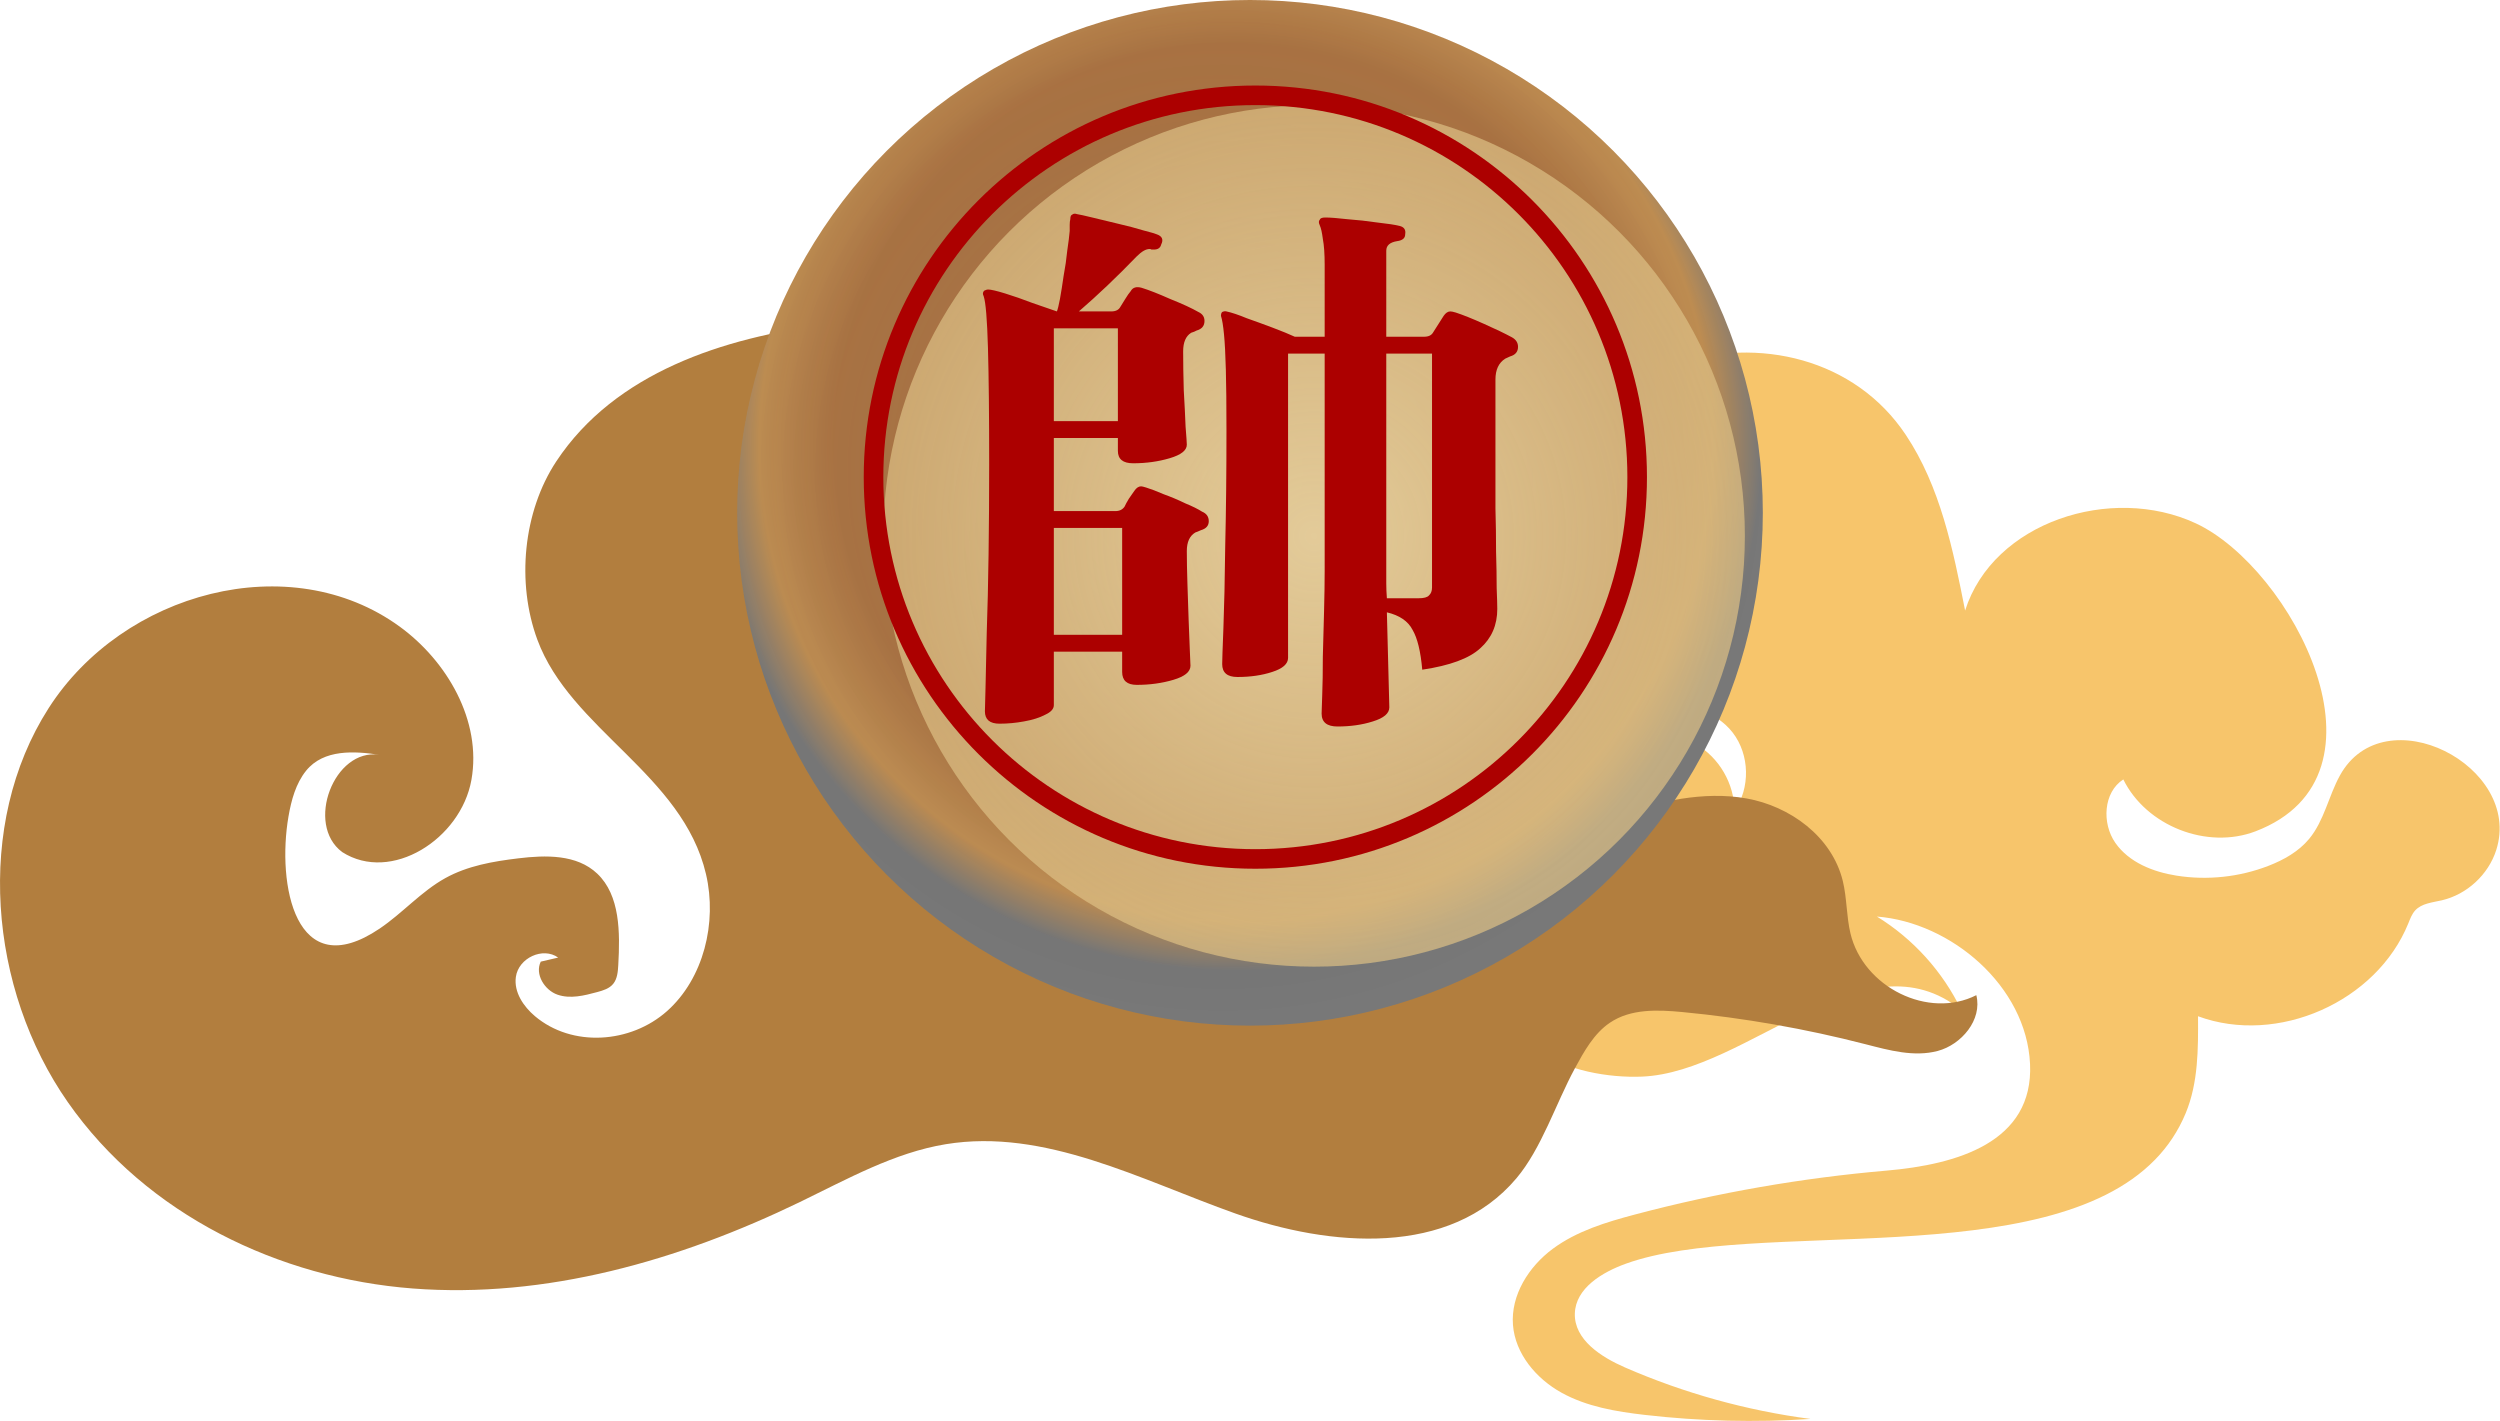
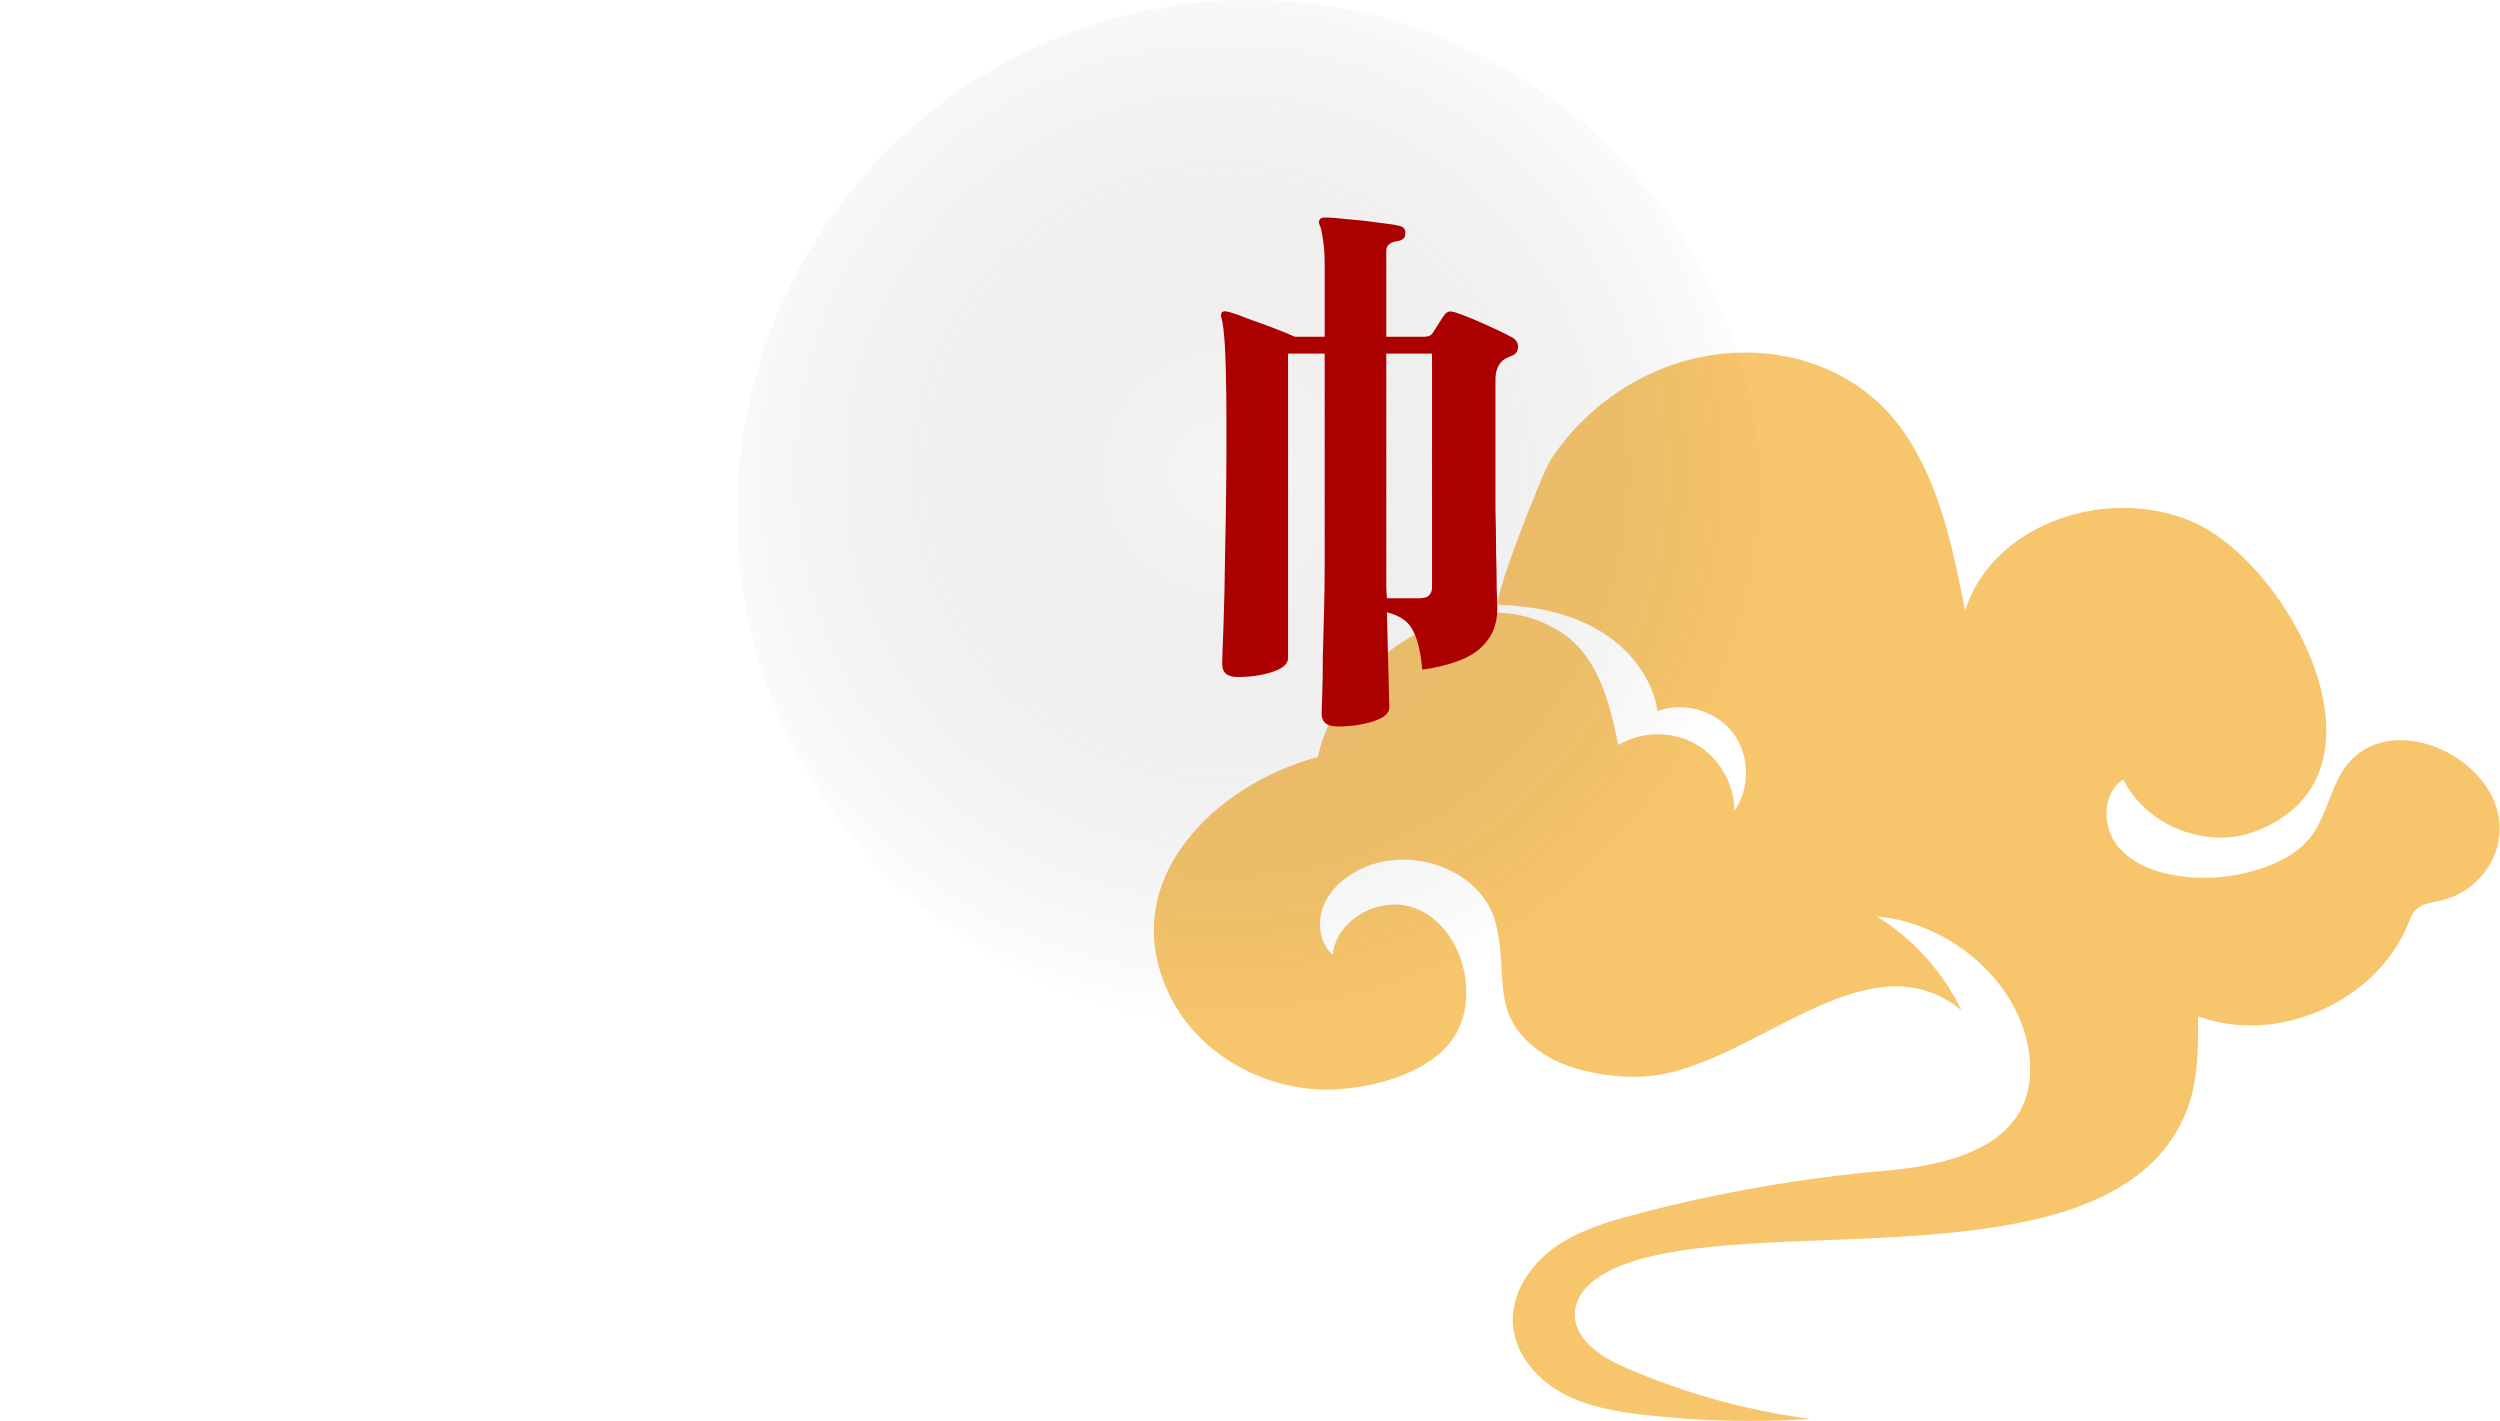
<svg xmlns="http://www.w3.org/2000/svg" width="234" height="133" viewBox="0 0 234 133" fill="none">
  <path d="M201.706 108.551C202.908 107.321 203.885 105.878 204.586 104.182C205.758 101.349 205.755 98.187 205.735 95.121C213.181 97.87 222.447 93.773 225.424 86.415C225.594 85.995 225.753 85.555 226.058 85.22C226.668 84.551 227.669 84.475 228.551 84.27C230.91 83.72 232.918 81.863 233.651 79.555C236.147 71.693 223.168 65.049 219.015 72.587C217.953 74.516 217.545 76.812 216.143 78.51C215.158 79.702 213.762 80.488 212.318 81.046C209.605 82.095 206.614 82.415 203.741 81.963C201.537 81.617 199.276 80.725 197.999 78.897C196.721 77.069 196.866 74.161 198.742 72.954C200.891 77.315 206.576 79.546 211.118 77.811C224.778 72.592 214.482 53.15 205.522 48.982C197.628 45.311 186.563 48.85 183.934 57.149C182.807 51.43 181.612 45.544 178.377 40.695C173.629 33.578 164.612 31.448 156.677 34.097C152.043 35.643 147.835 38.908 145.166 43.006C144.317 44.309 139.527 56.575 140.279 56.602C143.517 56.719 146.805 57.337 149.604 58.967C152.403 60.599 154.66 63.354 155.146 66.557C157.595 65.647 160.59 66.505 162.184 68.575C163.779 70.644 163.846 73.759 162.341 75.896C162.348 73.369 160.907 70.889 158.709 69.642C156.511 68.396 153.642 68.432 151.477 69.734C150.673 65.854 149.624 61.589 146.358 59.346C137.671 53.382 125.186 61.805 123.356 70.85C113.668 73.456 104.25 82.515 109.51 93.219C112.245 98.784 118.57 102.205 124.766 101.976C128.696 101.831 134.286 100.362 136.333 96.661C138.54 92.669 136.599 86.298 132.142 84.904C128.991 83.918 125.061 86.096 124.741 89.381C123.468 88.229 123.249 86.198 123.939 84.626C124.63 83.054 126.072 81.912 127.642 81.214C132.296 79.147 138.757 81.487 140.005 86.429C141.223 91.269 139.385 94.891 143.963 98.303C146.523 100.211 150.602 100.901 153.696 100.771C163.646 100.356 174.544 87.213 183.579 94.546C181.852 90.954 179.075 87.875 175.679 85.79C182.617 86.332 189.669 92.29 190.012 99.577C190.358 106.945 183.134 109.002 176.584 109.569C168.642 110.256 160.76 111.631 153.053 113.673C150.346 114.39 147.597 115.22 145.344 116.885C143.092 118.551 141.397 121.224 141.614 124.016C141.824 126.714 143.783 129.037 146.148 130.35C148.513 131.664 151.25 132.123 153.938 132.433C159.087 133.028 164.291 133.155 169.463 132.813C163.487 132.029 157.624 130.401 152.099 127.993C149.856 127.016 147.334 125.391 147.405 122.946C147.473 120.563 149.975 119.072 152.219 118.268C164.242 113.961 191.345 119.158 201.706 108.551Z" fill="#F7C56B" />
-   <path d="M77.329 30.382C86.635 29.202 100.372 30.366 106.094 39.49C110.913 47.173 106.476 63.071 99.163 67.701C94.039 70.944 87.498 71.073 82.155 68.499C79.939 67.431 77.793 65.943 76.58 63.722C75.369 61.505 75.336 58.432 77.017 56.585C78.115 55.379 79.907 57.306 81.363 55.541C84.343 51.926 81.005 47.103 77.357 47.964C66.833 50.448 71.022 63.59 75.998 68.748C80.358 73.266 88.179 77.607 94.555 76.109C101.441 74.49 105.662 67.449 113.69 66.709C119.781 66.147 126.181 68.429 130.263 73.21C131.856 75.076 133.12 77.428 133.064 79.934C133.007 82.439 131.275 85 128.898 85.234C126.522 85.468 124.229 82.559 125.349 80.345C126.284 80.036 127.219 79.727 128.155 79.416C126.309 77.8 123.143 78.805 122.101 81.079C121.058 83.353 121.963 86.269 123.833 87.856C125.701 89.442 128.305 89.831 130.669 89.373C135.258 88.482 136.669 85.14 139.708 82.159C143.075 78.856 146.847 77.663 151.36 76.254C155.293 75.026 159.428 74.015 163.474 74.734C167.52 75.453 171.471 78.288 172.487 82.464C172.876 84.065 172.821 85.757 173.201 87.36C174.401 92.419 180.517 95.422 184.984 93.147C185.563 95.465 183.579 97.784 181.366 98.37C179.153 98.955 176.836 98.312 174.619 97.741C168.985 96.288 163.247 95.28 157.468 94.728C155.147 94.507 152.635 94.406 150.677 95.733C149.192 96.74 148.263 98.418 147.39 100.032C145.624 103.297 144.288 107.499 141.937 110.288C135.721 117.659 124.511 116.74 115.631 113.584C106.751 110.428 97.787 105.577 88.524 107.097C83.703 107.888 79.311 110.36 74.879 112.506C63.539 117.996 51.084 121.56 38.63 120.603C26.175 119.646 13.734 113.738 6.349 103.164C-1.037 92.591 -2.419 77.172 4.549 66.289C11.516 55.407 27.149 51.182 37.413 58.651C41.825 61.861 45.113 67.459 44.125 72.999C43.136 78.538 36.605 82.689 32.025 79.751C28.545 77.153 31.269 70.008 35.495 70.649C33.211 70.302 30.293 70.097 28.645 72.147C27.692 73.334 27.267 74.887 27.003 76.418C25.912 82.719 27.608 92.272 35.537 86.915C37.673 85.472 39.429 83.441 41.675 82.195C43.768 81.033 46.159 80.625 48.512 80.341C51.079 80.03 53.979 79.953 55.899 81.769C58.049 83.802 58.042 87.282 57.871 90.315C57.837 90.937 57.784 91.607 57.401 92.082C57.034 92.537 56.449 92.709 55.9 92.858C54.678 93.189 53.374 93.519 52.177 93.1C50.979 92.68 50.038 91.189 50.615 90.01C51.157 89.883 51.7 89.756 52.243 89.629C50.825 88.605 48.531 89.658 48.284 91.446C48.088 92.864 48.997 94.204 50.059 95.104C53.543 98.054 59.019 97.678 62.433 94.641C65.847 91.603 67.148 86.378 66.08 81.814C63.892 72.464 53.405 68.288 50.297 59.876C48.329 54.549 48.957 47.892 52.069 43.185C57.568 34.869 67.758 31.595 77.329 30.382Z" fill="#B27E3E" />
-   <circle cx="117" cy="48" r="48" fill="url(#paint0_radial_1348_107220)" />
  <circle cx="117" cy="48" r="48" fill="url(#paint1_radial_1348_107220)" fill-opacity="0.2" />
  <g filter="url(#filter0_iii_1348_107220)">
-     <circle cx="117" cy="44.16" r="40.32" fill="url(#paint2_radial_1348_107220)" />
-   </g>
+     </g>
  <g filter="url(#filter1_i_1348_107220)">
-     <path fill-rule="evenodd" clip-rule="evenodd" d="M117 80.814C137.244 80.814 153.655 64.404 153.655 44.16C153.655 23.916 137.244 7.505 117 7.505C96.757 7.505 80.346 23.916 80.346 44.16C80.346 64.404 96.757 80.814 117 80.814ZM117.001 78.982C136.232 78.982 151.822 63.392 151.822 44.16C151.822 24.928 136.232 9.338 117.001 9.338C97.769 9.338 82.179 24.928 82.179 44.16C82.179 63.392 97.769 78.982 117.001 78.982Z" fill="#AC0000" />
-   </g>
+     </g>
  <path fill-rule="evenodd" clip-rule="evenodd" d="M125.188 68C124.198 68 123.703 67.596 123.703 66.789C123.703 66.614 123.722 66.035 123.76 65.052C123.798 64.069 123.817 62.876 123.817 61.472C123.855 60.069 123.894 58.647 123.932 57.208C123.97 55.734 123.989 54.471 123.989 53.418V33.098H120.563V61.578C120.563 62.139 120.068 62.578 119.079 62.894C118.127 63.209 117.042 63.367 115.824 63.367C114.873 63.367 114.397 62.964 114.397 62.157C114.397 61.841 114.435 60.718 114.511 58.788C114.587 56.822 114.644 54.243 114.682 51.049C114.759 47.855 114.797 44.258 114.797 40.257C114.797 37.906 114.778 36.028 114.74 34.624C114.701 33.185 114.644 32.08 114.568 31.308C114.492 30.5 114.397 29.922 114.283 29.57C114.283 29.395 114.321 29.272 114.397 29.202C114.549 29.132 114.682 29.114 114.797 29.149C115.291 29.255 115.919 29.465 116.681 29.781C117.48 30.062 118.298 30.36 119.136 30.676C119.973 30.992 120.658 31.273 121.191 31.518H123.989V24.78C123.989 23.762 123.932 22.955 123.817 22.358C123.741 21.762 123.646 21.341 123.532 21.095C123.418 20.849 123.418 20.674 123.532 20.569C123.57 20.428 123.741 20.358 124.046 20.358C124.503 20.358 125.188 20.411 126.101 20.516C127.053 20.586 128.004 20.691 128.956 20.832C129.907 20.937 130.593 21.042 131.011 21.148C131.43 21.253 131.601 21.516 131.525 21.937C131.525 22.288 131.278 22.499 130.783 22.569C130.098 22.674 129.755 22.973 129.755 23.464V31.518H133.295C133.714 31.518 133.999 31.378 134.151 31.097L135.122 29.57C135.312 29.29 135.521 29.149 135.75 29.149C135.864 29.149 136.035 29.184 136.263 29.255C136.911 29.465 137.787 29.816 138.89 30.308C139.994 30.799 140.87 31.22 141.516 31.571C141.897 31.782 142.087 32.08 142.087 32.466C142.087 32.922 141.84 33.221 141.345 33.361C141.269 33.396 141.193 33.431 141.116 33.466C141.041 33.501 140.965 33.536 140.888 33.571C140.279 33.958 139.974 34.607 139.974 35.519V43.731V47.575C140.013 48.943 140.032 50.294 140.032 51.628C140.07 52.926 140.089 54.067 140.089 55.05C140.128 55.997 140.146 56.647 140.146 56.998C140.146 58.507 139.614 59.735 138.547 60.683C137.519 61.63 135.712 62.297 133.123 62.683C132.971 60.963 132.667 59.717 132.21 58.945C131.792 58.138 130.992 57.594 129.812 57.313L130.041 66.21C130.041 66.772 129.527 67.21 128.499 67.526C127.509 67.842 126.406 68 125.188 68ZM132.781 55.997H129.812C129.774 55.506 129.755 55.05 129.755 54.629V53.418V33.098H134.037V54.997C134.037 55.313 133.942 55.559 133.751 55.734C133.599 55.91 133.276 55.997 132.781 55.997Z" fill="#AC0000" />
-   <path fill-rule="evenodd" clip-rule="evenodd" d="M92.188 66.579C92.188 67.351 92.644 67.737 93.558 67.737C94.319 67.737 95.08 67.667 95.842 67.526C96.641 67.386 97.307 67.175 97.84 66.894C98.373 66.649 98.639 66.35 98.639 66V60.998H105.034V62.894C105.034 63.701 105.49 64.104 106.404 64.104C107.622 64.104 108.764 63.947 109.83 63.631C110.895 63.315 111.428 62.876 111.428 62.315C111.428 62.209 111.409 61.753 111.371 60.946C111.333 60.139 111.295 59.173 111.257 58.05C111.219 56.927 111.181 55.787 111.143 54.629C111.105 53.435 111.086 52.418 111.086 51.575C111.086 50.733 111.352 50.154 111.885 49.838C111.999 49.803 112.17 49.733 112.399 49.628C112.894 49.487 113.141 49.206 113.141 48.785C113.141 48.364 112.932 48.066 112.513 47.89C112.132 47.645 111.599 47.382 110.914 47.101C110.267 46.785 109.601 46.504 108.916 46.258C108.269 45.978 107.717 45.767 107.26 45.627C107.032 45.556 106.88 45.521 106.804 45.521C106.575 45.521 106.366 45.662 106.176 45.943C106.061 46.118 105.89 46.364 105.662 46.679C105.471 46.995 105.338 47.241 105.262 47.416C105.072 47.697 104.786 47.838 104.406 47.838H98.639V40.994H104.634V42.205C104.634 42.977 105.11 43.363 106.061 43.363C107.279 43.363 108.421 43.205 109.487 42.889C110.553 42.573 111.086 42.152 111.086 41.626C111.086 41.45 111.047 40.889 110.971 39.941C110.933 38.959 110.876 37.818 110.8 36.519C110.762 35.221 110.743 34.01 110.743 32.887C110.743 32.045 110.99 31.466 111.485 31.15C111.714 31.08 111.885 31.009 111.999 30.939C112.494 30.799 112.741 30.5 112.741 30.044C112.741 29.658 112.551 29.378 112.17 29.202C111.561 28.851 110.686 28.448 109.544 27.991C108.44 27.5 107.546 27.149 106.861 26.938C106.366 26.798 106.023 26.903 105.833 27.254C105.681 27.43 105.509 27.675 105.319 27.991C105.129 28.307 104.977 28.553 104.862 28.728C104.71 29.009 104.425 29.149 104.006 29.149H100.98C102.731 27.64 104.539 25.921 106.404 23.99C106.861 23.534 107.26 23.306 107.603 23.306C107.679 23.306 107.736 23.323 107.774 23.359H108.003C108.383 23.359 108.612 23.201 108.688 22.885C108.916 22.429 108.783 22.113 108.288 21.937C108.136 21.867 107.717 21.744 107.032 21.569C106.347 21.358 105.548 21.148 104.634 20.937C103.759 20.727 102.959 20.533 102.236 20.358C101.513 20.183 101.037 20.077 100.809 20.042C100.618 19.972 100.466 19.989 100.352 20.095C100.238 20.13 100.181 20.27 100.181 20.516C100.143 20.656 100.124 20.832 100.124 21.042V21.621C100.085 22.078 100.009 22.692 99.895 23.464C99.819 24.236 99.705 25.026 99.553 25.833C99.439 26.64 99.324 27.36 99.21 27.991C99.096 28.588 99.001 28.974 98.925 29.149C98.534 29.015 98.082 28.858 97.567 28.68L97.554 28.676L96.641 28.36C95.727 28.009 94.871 27.71 94.072 27.465C93.272 27.219 92.74 27.096 92.473 27.096C92.397 27.096 92.283 27.131 92.13 27.202C91.978 27.342 91.959 27.517 92.073 27.728C92.264 28.29 92.397 29.904 92.473 32.571C92.549 35.238 92.587 38.871 92.587 43.468C92.587 46.381 92.568 49.189 92.53 51.891C92.492 54.594 92.435 57.033 92.359 59.209C92.321 61.349 92.283 63.069 92.245 64.368C92.207 65.701 92.188 66.438 92.188 66.579ZM104.634 30.729H98.639V39.415H104.634V30.729ZM98.639 49.417H105.034V59.419H98.639V49.417Z" fill="#AC0000" />
  <defs>
    <filter id="filter0_iii_1348_107220" x="76.68" y="3.84" width="83.64" height="83.64" filterUnits="userSpaceOnUse" color-interpolation-filters="sRGB">
      <feFlood flood-opacity="0" result="BackgroundImageFix" />
      <feBlend mode="normal" in="SourceGraphic" in2="BackgroundImageFix" result="shape" />
      <feColorMatrix in="SourceAlpha" type="matrix" values="0 0 0 0 0 0 0 0 0 0 0 0 0 0 0 0 0 0 127 0" result="hardAlpha" />
      <feOffset />
      <feGaussianBlur stdDeviation="0.5" />
      <feComposite in2="hardAlpha" operator="arithmetic" k2="-1" k3="1" />
      <feColorMatrix type="matrix" values="0 0 0 0 0 0 0 0 0 0 0 0 0 0 0 0 0 0 0.1 0" />
      <feBlend mode="normal" in2="shape" result="effect1_innerShadow_1348_107220" />
      <feColorMatrix in="SourceAlpha" type="matrix" values="0 0 0 0 0 0 0 0 0 0 0 0 0 0 0 0 0 0 127 0" result="hardAlpha" />
      <feOffset dx="2" dy="2" />
      <feGaussianBlur stdDeviation="1" />
      <feComposite in2="hardAlpha" operator="arithmetic" k2="-1" k3="1" />
      <feColorMatrix type="matrix" values="0 0 0 0 0 0 0 0 0 0 0 0 0 0 0 0 0 0 0.09 0" />
      <feBlend mode="normal" in2="effect1_innerShadow_1348_107220" result="effect2_innerShadow_1348_107220" />
      <feColorMatrix in="SourceAlpha" type="matrix" values="0 0 0 0 0 0 0 0 0 0 0 0 0 0 0 0 0 0 127 0" result="hardAlpha" />
      <feOffset dx="4" dy="4" />
      <feGaussianBlur stdDeviation="1.5" />
      <feComposite in2="hardAlpha" operator="arithmetic" k2="-1" k3="1" />
      <feColorMatrix type="matrix" values="0 0 0 0 0 0 0 0 0 0 0 0 0 0 0 0 0 0 0.05 0" />
      <feBlend mode="normal" in2="effect2_innerShadow_1348_107220" result="effect3_innerShadow_1348_107220" />
    </filter>
    <filter id="filter1_i_1348_107220" x="80.346" y="7.505" width="73.809" height="73.809" filterUnits="userSpaceOnUse" color-interpolation-filters="sRGB">
      <feFlood flood-opacity="0" result="BackgroundImageFix" />
      <feBlend mode="normal" in="SourceGraphic" in2="BackgroundImageFix" result="shape" />
      <feColorMatrix in="SourceAlpha" type="matrix" values="0 0 0 0 0 0 0 0 0 0 0 0 0 0 0 0 0 0 127 0" result="hardAlpha" />
      <feOffset dx="0.5" dy="0.5" />
      <feGaussianBlur stdDeviation="1" />
      <feComposite in2="hardAlpha" operator="arithmetic" k2="-1" k3="1" />
      <feColorMatrix type="matrix" values="0 0 0 0 0.902 0 0 0 0 0.902 0 0 0 0 0.902 0 0 0 0.25 0" />
      <feBlend mode="normal" in2="shape" result="effect1_innerShadow_1348_107220" />
    </filter>
    <radialGradient id="paint0_radial_1348_107220" cx="0" cy="0" r="1" gradientUnits="userSpaceOnUse" gradientTransform="translate(115.737 41.684) rotate(93.782) scale(53.974)">
      <stop offset="0.694" stop-color="#AE7543" />
      <stop offset="0.824" stop-color="#C18F53" />
      <stop offset="0.908" stop-color="#787878" />
    </radialGradient>
    <radialGradient id="paint1_radial_1348_107220" cx="0" cy="0" r="1" gradientUnits="userSpaceOnUse" gradientTransform="translate(114.474 44.211) rotate(87.207) scale(51.851)">
      <stop stop-color="#D9D0C6" />
      <stop offset="1" stop-opacity="0" />
    </radialGradient>
    <radialGradient id="paint2_radial_1348_107220" cx="0" cy="0" r="1" gradientUnits="userSpaceOnUse" gradientTransform="translate(117 44.16) rotate(90) scale(70.84)">
      <stop stop-color="#E3CB99" />
      <stop offset="1" stop-color="#D8B776" stop-opacity="0.49" />
    </radialGradient>
  </defs>
</svg>